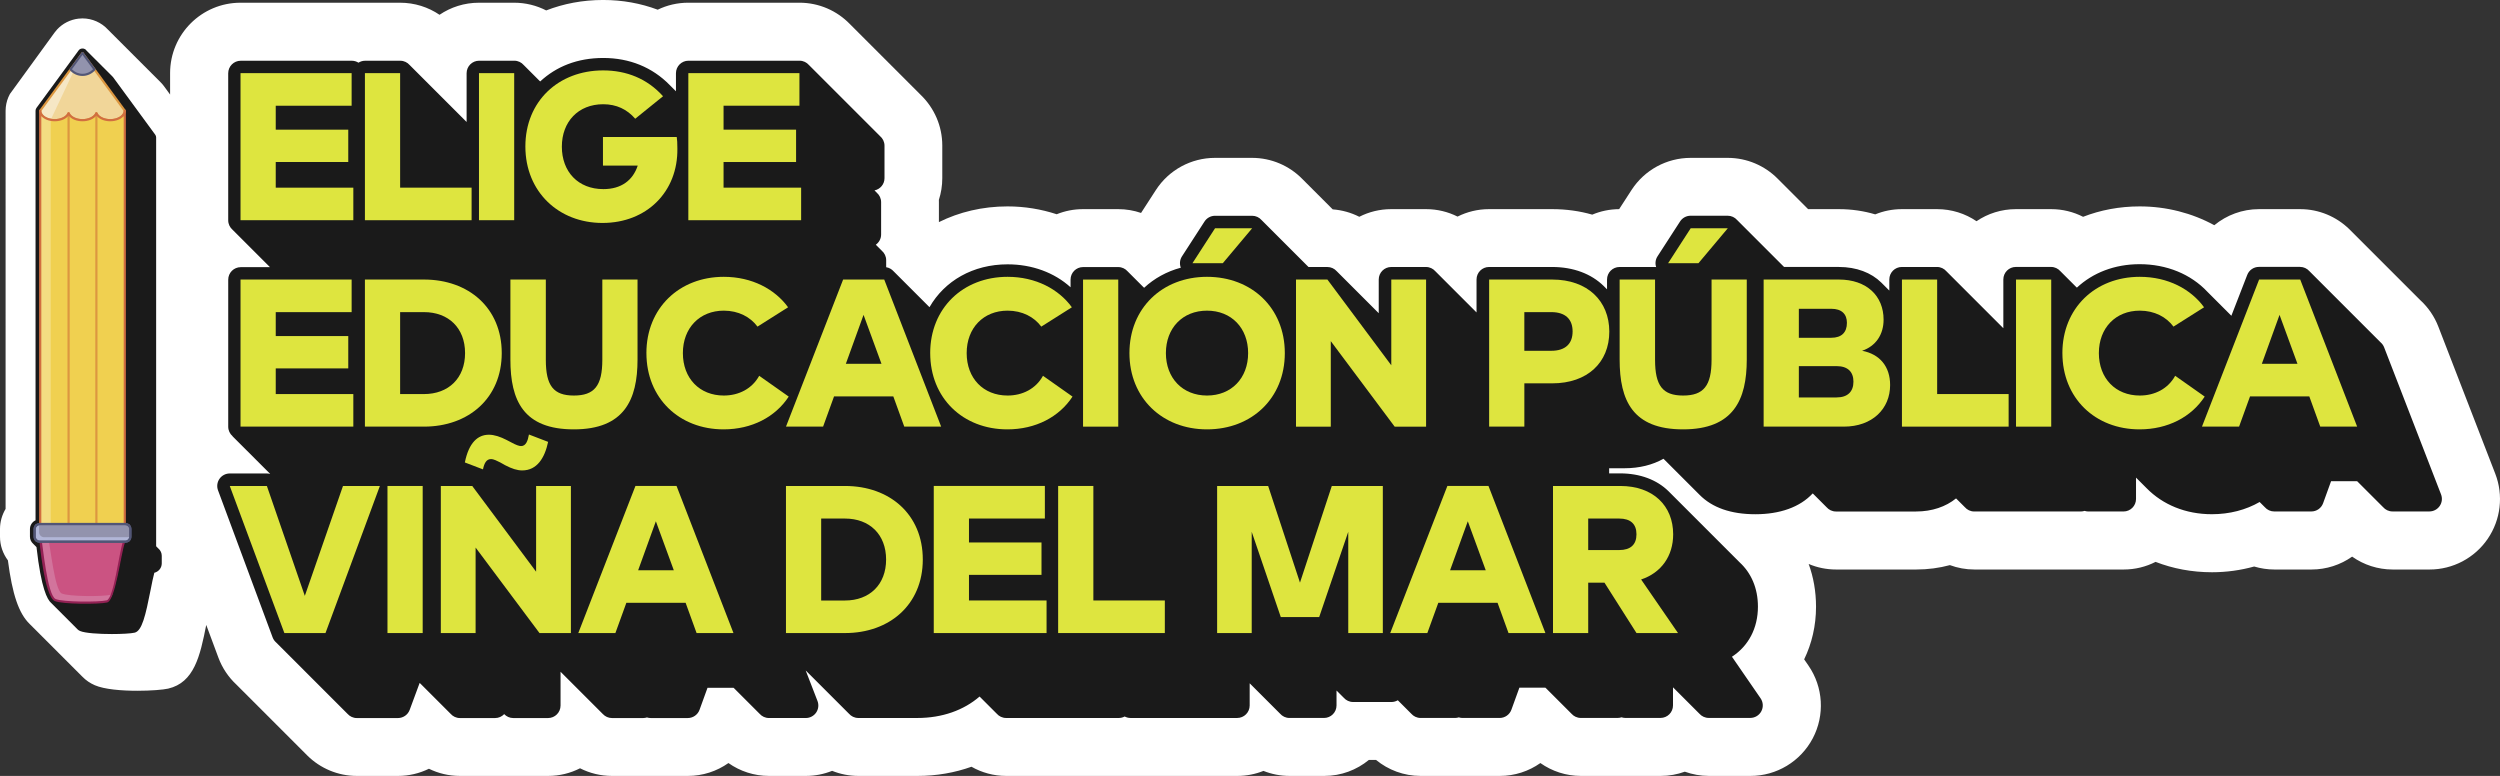
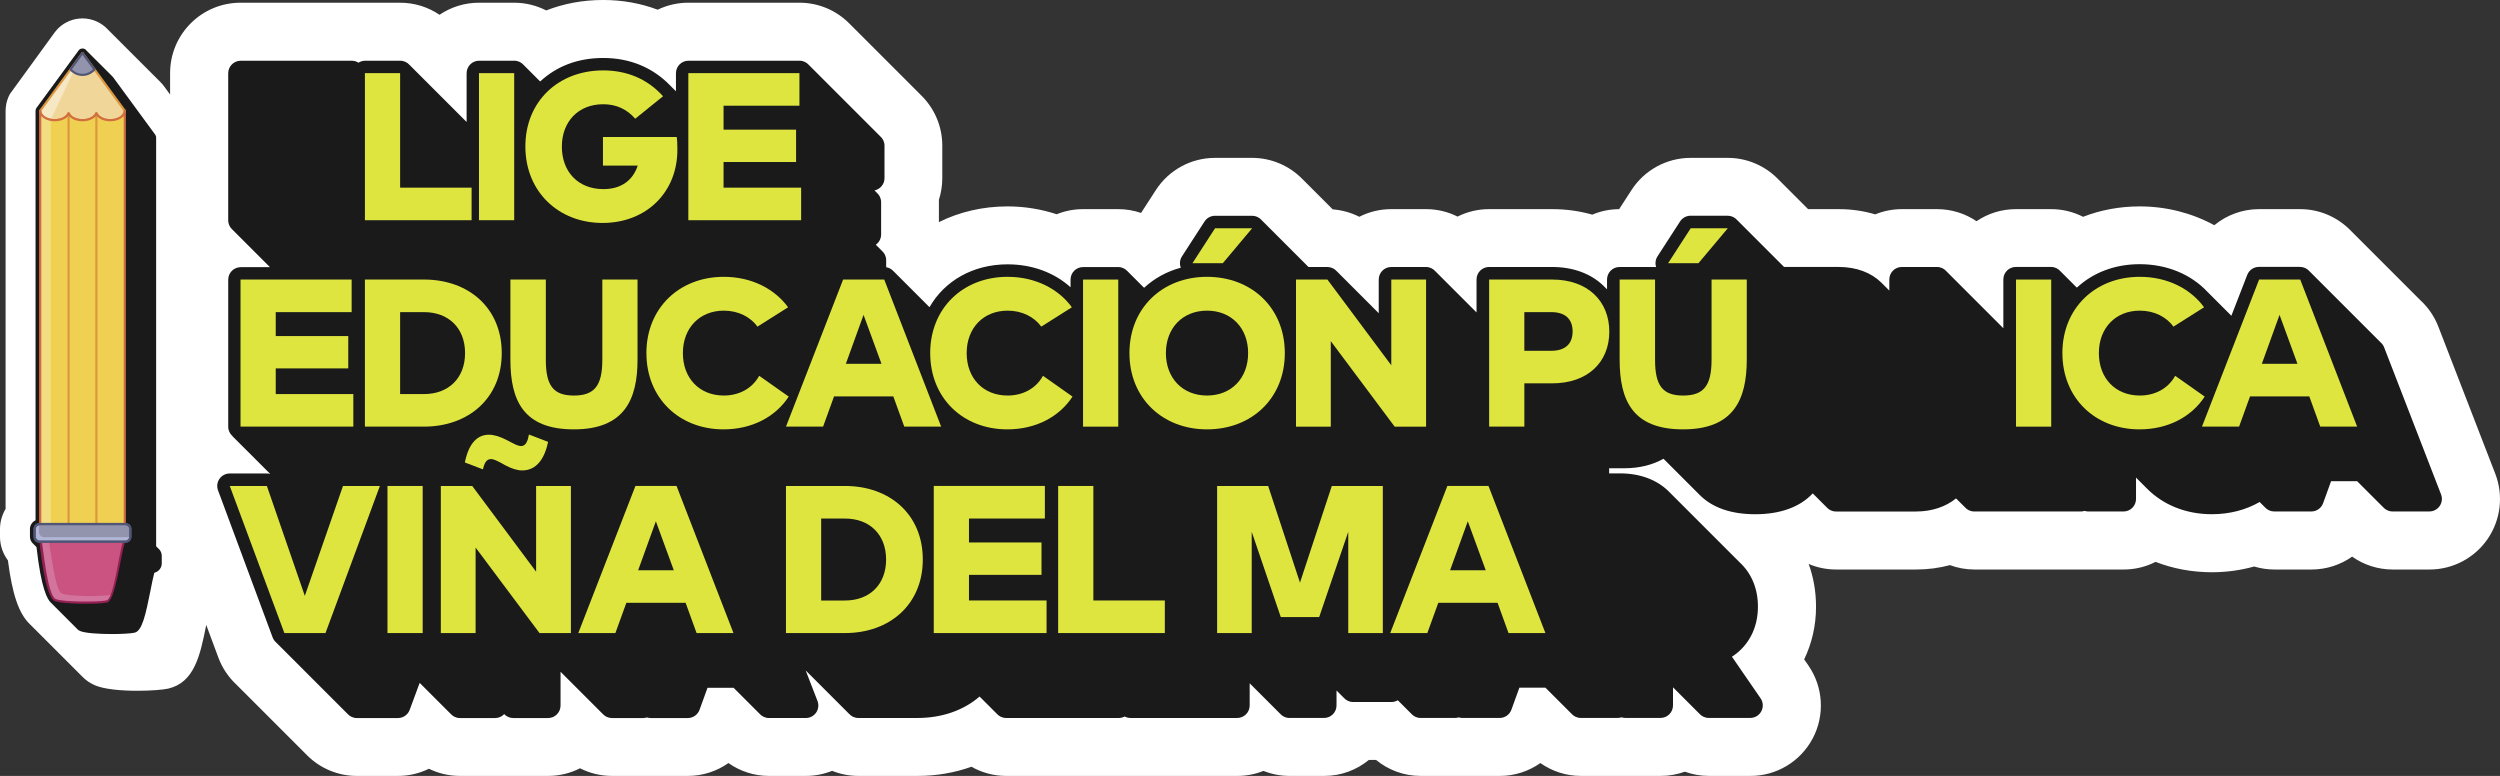
<svg xmlns="http://www.w3.org/2000/svg" id="Capa_2" viewBox="0 0 1634.55 507.32">
  <rect x="0" y="0" width="1634.55" height="507.32" fill="#333333" stroke="none" />
  <defs>
    <style>.cls-1{fill:#cb5382;}.cls-2{fill:#f6e7c5;}.cls-3{fill:#932154;}.cls-4{fill:#b1b6d7;}.cls-5{fill:#dee53f;}.cls-6{fill:#525676;}.cls-7{fill:#f1d699;}.cls-8{fill:#fff;}.cls-9{fill:#f3dd82;}.cls-10{fill:#d16e40;}.cls-11{fill:#f0d050;}.cls-12{fill:#dc9740;}.cls-13{fill:#9293ad;}.cls-14{fill:#d2749c;}.cls-15{fill:#1a1a1a;}</style>
  </defs>
  <g id="Capa_1-2">
    <path class="cls-8" d="M1582.64,196.44c5.01,4.65,9.02,10.45,11.59,17.1l37.22,96.17c5.48,14.16,3.62,30.11-4.96,42.64-8.58,12.52-22.79,20.01-37.97,20.01h-24.12c-9.73,0-18.94-3.06-26.53-8.42-7.59,5.35-16.8,8.42-26.53,8.42h-24.26c-4.55,0-9.01-.69-13.26-1.96-8.78,2.43-18.03,3.75-27.55,3.75-13.22,0-25.64-2.4-36.91-6.78-6.26,3.19-13.34,4.99-20.84,4.99h-97.6c-5.64,0-11.03-1.02-16.03-2.87-6.92,1.86-14.3,2.87-22.02,2.87h-52.38c-6.37,0-12.43-1.29-17.95-3.63,3.13,8.57,4.82,17.97,4.82,27.99,0,12.35-2.74,24.03-7.76,34.38l2.81,4.08c9.7,14.08,10.79,32.38,2.83,47.52-7.96,15.14-23.65,24.62-40.75,24.62h-27.15c-5.46,0-10.78-.97-15.77-2.78-4.93,1.8-10.25,2.78-15.8,2.78h-52.11c-9.73,0-18.94-3.06-26.53-8.42-7.59,5.36-16.8,8.42-26.53,8.42h-51.7c-11.08,0-21.25-3.92-29.19-10.44h-4.74c-7.94,6.52-18.11,10.44-29.19,10.44h-22.61c-6.04,0-11.81-1.18-17.1-3.29-5.29,2.12-11.05,3.29-17.1,3.29h-151.08c-8.27,0-16.02-2.19-22.72-6.01-10.85,3.88-22.72,6.01-35.32,6.01h-38.6c-6.08,0-11.87-1.19-17.19-3.33-5.38,2.16-11.18,3.33-17.14,3.33h-24.12c-9.73,0-18.94-3.06-26.53-8.42-7.59,5.36-16.8,8.42-26.53,8.42h-49.63c-7.35,0-14.49-1.76-20.87-5-6.27,3.2-13.37,5-20.9,5h-57.62c-7.28,0-14.16-1.69-20.27-4.7-6.18,3.03-13.07,4.7-20.26,4.7h-26.88c-12.37,0-23.88-4.96-32.31-13.28l-46.59-46.59c-5.07-4.76-9.1-10.7-11.63-17.51l-7.93-21.35c-4.02,20.33-7.86,37.67-24.89,41.64-3.15.73-11.22,1.41-20.13,1.41-10.24,0-21.59-.9-27.85-3.63-3.09-1.35-5.78-3.17-8.14-5.6l-34.39-34.39c-7.2-6.96-11.36-19.36-14.28-41.65-3.23-4.33-5.17-9.67-5.17-15.48v-4.94c0-4.83,1.35-9.34,3.66-13.22V72.39c0-.71.04-1.41.11-2.11.02-.2.05-.39.07-.58.06-.52.14-1.04.24-1.55.03-.18.07-.37.11-.55.13-.59.28-1.18.45-1.76.02-.07.04-.14.06-.22.42-1.34.97-2.64,1.64-3.89.06-.11.12-.22.18-.33l29.16-40.11c.52-.72,1.09-1.41,1.69-2.06,3.62-3.88,8.56-6.4,13.88-7.04.89-.11,1.78-.16,2.68-.16,6.36,0,12.41,2.71,16.67,7.34l34.36,34.36c.8.8,1.56,1.65,2.23,2.58l4.03,5.5v-14c0-25.42,20.61-46.03,46.03-46.03h104.35c9.55,0,18.42,2.91,25.78,7.89,7.36-4.98,16.23-7.89,25.78-7.89h23.02c7.54,0,14.66,1.83,20.94,5.04,11.36-4.41,23.89-6.83,37.23-6.83,12.53,0,24.56,2.18,35.68,6.35,6.05-2.93,12.84-4.57,20.01-4.57h72.64c12.91,0,24.58,5.32,32.93,13.89l46.59,46.59c8.56,8.36,13.89,20.02,13.89,32.94v21.29c0,4.95-.78,9.72-2.23,14.19.02.49.02.98.02,1.47v13.08c13.27-6.58,28.46-10.27,44.87-10.27,11.14,0,21.98,1.8,32.14,5.13,5.32-2.15,11.13-3.34,17.21-3.34h23.02c5.23,0,10.25.88,14.93,2.49l9.69-14.98c8.48-13.11,23.03-21.03,38.65-21.03h24.26c12.54,0,24.27,5.1,32.77,13.73l19.74,19.74c.07.07.15.13.22.2,6.1.47,12,2.13,17.36,4.85,6.27-3.2,13.37-5,20.89-5h22.74c7.41,0,14.41,1.76,20.61,4.87,6.2-3.11,13.2-4.87,20.61-4.87h41.21c9.29,0,18.09,1.26,26.25,3.6,5.41-2.28,11.35-3.56,17.59-3.6l8.08-12.49c8.48-13.11,23.03-21.03,38.65-21.03h24.26c12.54,0,24.27,5.1,32.77,13.73l19.74,19.74s.04.03.05.05h20.08c8.39,0,16.37,1.2,23.79,3.42,5.38-2.2,11.26-3.42,17.43-3.42h23.02c9.55,0,18.42,2.91,25.78,7.89,7.36-4.98,16.23-7.89,25.78-7.89h23.02c7.52,0,14.61,1.81,20.88,5.01,11.3-4.39,23.76-6.8,37.01-6.8,17.5,0,34.27,4.37,48.78,12.3,8.07-6.64,18.33-10.51,29.25-10.51h26.88c12.27,0,23.7,4.89,32.13,13.1l46.59,46.59Z" />
    <path class="cls-7" d="M26.29,72.38l27.64-37.72,27.64,37.72c0,3.42-4.23,6.2-9.46,6.2-4.32,0-7.97-1.9-9.09-4.5-1.13,2.6-4.77,4.5-9.09,4.5s-7.97-1.9-9.09-4.5c-1.13,2.6-4.77,4.5-9.09,4.5-5.22,0-9.46-2.78-9.46-6.2Z" />
    <path class="cls-2" d="M26.29,72.38l27.64-37.72-.47.64-20.3,43.03s-6.87-1.57-6.87-5.96Z" />
    <path class="cls-12" d="M53.93,33.95c.23,0,.44.11.58.29l27.64,37.72c.09.12.14.27.14.42,0,3.81-4.56,6.91-10.17,6.91-3.94,0-7.4-1.48-9.09-3.79-1.69,2.31-5.15,3.79-9.09,3.79-3.94,0-7.4-1.48-9.09-3.79-1.69,2.31-5.15,3.79-9.09,3.79-5.61,0-10.17-3.1-10.17-6.91,0-.15.05-.3.14-.42l27.64-37.72c.13-.18.35-.29.58-.29ZM80.85,72.61l-26.92-36.73-26.92,36.73c.19,2.92,4.03,5.25,8.73,5.25,3.93,0,7.4-1.67,8.43-4.07.11-.26.37-.43.66-.43s.54.17.66.43c1.04,2.4,4.5,4.07,8.43,4.07,3.93,0,7.4-1.67,8.43-4.07.11-.26.37-.43.66-.43s.54.17.66.43c1.04,2.4,4.5,4.07,8.43,4.07,4.7,0,8.54-2.34,8.73-5.25ZM26.29,72.39h0,0Z" />
    <path class="cls-1" d="M81.58,352.89c-2.75,7.87-6.22,39.04-11.72,40.33-5.49,1.28-29.04,1.15-33.77-.92-6.69-2.93-9.8-40.51-9.8-40.51l55.29,1.1Z" />
    <path class="cls-14" d="M26.29,351.79l5.24.11c1.39,5.46,4.28,34.13,8.83,36.13,4.72,2.07,26.82,2.11,32.31.82.3-.07.6-.17.88-.3-1.51,2.39-1.76,4.21-3.71,4.67-5.49,1.28-29.04,1.15-33.76-.92-6.69-2.93-9.8-40.51-9.8-40.51Z" />
    <path class="cls-3" d="M26.29,351.08h.01l55.29,1.1c.23,0,.44.12.57.31.13.19.16.43.09.65-.21.61-.43,1.25-.66,1.9-2.73,7.93-6.12,37.62-11.57,38.89-5.48,1.28-29.31,1.19-34.22-.96-6.96-3.05-10.09-40.3-10.22-41.04-.04-.21.02-.43.16-.59.14-.16.34-.25.54-.25ZM80.58,353.59l-53.41-1.06c.72,3.54,3.77,36.73,9.22,39.12,4.6,2.02,28.1,2.09,33.32.87,4.68-1.09,8.07-30.76,10.54-37.96.11-.33.22-.65.34-.97Z" />
    <path class="cls-11" d="M26.29,346.67V72.38c0,3.42,4.24,6.2,9.46,6.2,4.32,0,7.97-1.9,9.09-4.5,1.13,2.6,4.77,4.5,9.09,4.5s7.97-1.9,9.09-4.5c1.13,2.6,4.77,4.5,9.09,4.5,5.23,0,9.46-2.77,9.46-6.2v274.28H26.29Z" />
    <path class="cls-9" d="M26.29,346.67V72.38c0,2.83,2.9,5.22,6.87,5.96v268.32h-6.87Z" />
    <path class="cls-12" d="M63.03,73.36c.4,0,.72.32.72.72v270.94c0,.4-.32.72-.72.72s-.72-.32-.72-.72V74.08c0-.4.32-.72.72-.72Z" />
    <path class="cls-12" d="M44.84,73.36c.4,0,.72.32.72.72v271.86c0,.4-.32.72-.72.72s-.72-.32-.72-.72V74.08c0-.4.32-.72.72-.72Z" />
    <path class="cls-10" d="M26.29,71.67c.4,0,.72.32.72.72,0,3.02,3.92,5.48,8.74,5.48,3.93,0,7.4-1.67,8.43-4.07.11-.26.37-.43.66-.43s.54.17.66.43c1.04,2.4,4.5,4.07,8.43,4.07,3.93,0,7.4-1.67,8.43-4.07.11-.26.37-.43.66-.43s.54.17.66.43c1.04,2.4,4.5,4.07,8.43,4.07,4.82,0,8.74-2.46,8.74-5.48,0-.4.32-.72.72-.72s.72.32.72.72v274.28c0,.4-.32.72-.72.72H26.29c-.4,0-.72-.32-.72-.72V72.39c0-.4.32-.72.72-.72ZM72.12,79.3c-3.94,0-7.4-1.48-9.09-3.79-1.69,2.31-5.15,3.79-9.09,3.79-3.94,0-7.4-1.48-9.09-3.79-1.69,2.31-5.15,3.79-9.09,3.79-3.71,0-6.96-1.36-8.74-3.38v270.03s53.85,0,53.85,0V75.92c-1.78,2.02-5.03,3.38-8.74,3.38Z" />
    <path class="cls-13" d="M46.1,45.35l7.83-10.68,7.83,10.68c-1.99,2.22-4.76,3.6-7.83,3.6-3.07,0-5.84-1.38-7.83-3.6Z" />
    <path class="cls-6" d="M53.93,33.95c.23,0,.44.11.58.29l7.83,10.68c.2.27.18.65-.04.9-2.21,2.48-5.18,3.84-8.36,3.84-3.18,0-6.15-1.36-8.36-3.84-.23-.25-.24-.63-.04-.9l7.83-10.68c.14-.18.35-.29.58-.29ZM60.83,45.3l-6.9-9.41-6.9,9.41c1.89,1.9,4.32,2.94,6.9,2.94,2.58,0,5.01-1.04,6.9-2.94Z" />
    <path class="cls-13" d="M24.26,342.64h59.36c.9,0,1.62.73,1.62,1.62v8.28c0,.9-.73,1.62-1.62,1.62H24.26c-.9,0-1.62-.73-1.62-1.62v-8.28c0-.9.73-1.62,1.63-1.62Z" />
    <path class="cls-4" d="M22.63,350.88v-4.94c0-1.7,1.29-3.1,2.95-3.28,0,.11-.01.23-.01.35v4.95c0,1.81,1.47,3.29,3.29,3.29h56.02c.12,0,.24,0,.35-.01-.18,1.66-1.58,2.95-3.28,2.95H25.93c-1.82,0-3.3-1.48-3.3-3.3Z" />
    <path class="cls-6" d="M25.93,341.92h56.02c2.21,0,4.01,1.8,4.01,4.01v4.94c0,2.21-1.8,4.01-4.01,4.01H25.93c-2.21,0-4.01-1.8-4.01-4.01v-4.94c0-2.21,1.8-4.01,4.01-4.01ZM81.95,353.46c1.42,0,2.58-1.16,2.58-2.58v-4.94c0-1.42-1.16-2.58-2.58-2.58H25.93c-1.42,0-2.58,1.16-2.58,2.58v4.94c0,1.42,1.16,2.58,2.58,2.58h56.02Z" />
    <path class="cls-6" d="M25.93,341.92h56.02c2.21,0,4.01,1.8,4.01,4.01v4.94c0,2.21-1.8,4.01-4.01,4.01H25.93c-2.21,0-4.01-1.8-4.01-4.01v-4.94c0-2.21,1.8-4.01,4.01-4.01ZM81.95,353.46c1.42,0,2.58-1.16,2.58-2.58v-4.94c0-1.42-1.16-2.58-2.58-2.58H25.93c-1.42,0-2.58,1.16-2.58,2.58v4.94c0,1.42,1.16,2.58,2.58,2.58h56.02Z" />
    <path class="cls-15" d="M56.41,32.89v-.02c-.87-1.18-2.57-1.47-3.85-.88-.43.19-.8.49-1.09.88l-7.84,10.69s0,0,0,0l-19.81,27.03s-.01.03-.02.04c-.16.22-.28.46-.37.72-.02.06-.04.13-.06.19-.08.27-.13.54-.13.83v267.82c-2.16,1.01-3.66,3.19-3.66,5.73v4.94c0,1.9.85,3.58,2.18,4.74.18.21.38.4.59.59.18.21.37.4.58.58.18.21.38.4.59.59.12.13.23.27.35.39,3.07,27.22,7.08,34.26,9.5,36.39l16.9,16.9c.88.99,1.61,1.31,2.08,1.52,3.24,1.42,12.43,1.99,20.8,1.99,6.48,0,12.48-.34,14.88-.9,4.82-1.12,7.16-11.32,10.45-27.99.86-4.38,1.69-8.54,2.42-11.17,2.78-.67,4.86-3.16,4.86-6.15v-4.94c0-1.9-.85-3.58-2.18-4.74-.18-.21-.38-.4-.59-.59-.18-.21-.37-.4-.58-.58-.11-.12-.21-.25-.32-.37V89.87c0-.29-.06-.57-.13-.84-.02-.06-.04-.13-.06-.19-.09-.26-.22-.51-.38-.73,0-.01-.01-.03-.02-.04l-19.81-27.03h0s-7.84-10.69-7.84-10.69c-.16-.22-.57-.57-.57-.57l-16.89-16.88Z" />
    <path class="cls-7" d="M26.29,72.38l27.64-37.72,27.64,37.72c0,3.42-4.23,6.2-9.46,6.2-4.32,0-7.97-1.9-9.09-4.5-1.13,2.6-4.77,4.5-9.09,4.5s-7.97-1.9-9.09-4.5c-1.13,2.6-4.77,4.5-9.09,4.5-5.22,0-9.46-2.78-9.46-6.2Z" />
    <path class="cls-2" d="M26.29,72.38l27.64-37.72-.47.64-20.3,43.03s-6.87-1.57-6.87-5.96Z" />
    <path class="cls-12" d="M53.93,33.95c.23,0,.44.11.58.29l27.64,37.72c.09.12.14.27.14.42,0,3.81-4.56,6.91-10.17,6.91-3.94,0-7.4-1.48-9.09-3.79-1.69,2.31-5.15,3.79-9.09,3.79-3.94,0-7.4-1.48-9.09-3.79-1.69,2.31-5.15,3.79-9.09,3.79-5.61,0-10.17-3.1-10.17-6.91,0-.15.05-.3.14-.42l27.64-37.72c.13-.18.35-.29.58-.29ZM80.85,72.61l-26.92-36.73-26.92,36.73c.19,2.92,4.03,5.25,8.73,5.25,3.93,0,7.4-1.67,8.43-4.07.11-.26.37-.43.66-.43s.54.17.66.43c1.04,2.4,4.5,4.07,8.43,4.07,3.93,0,7.4-1.67,8.43-4.07.11-.26.37-.43.66-.43s.54.17.66.43c1.04,2.4,4.5,4.07,8.43,4.07,4.7,0,8.54-2.34,8.73-5.25ZM26.29,72.39h0,0Z" />
    <path class="cls-1" d="M81.58,352.89c-2.75,7.87-6.22,39.04-11.72,40.33-5.49,1.28-29.04,1.15-33.77-.92-6.69-2.93-9.8-40.51-9.8-40.51l55.29,1.1Z" />
    <path class="cls-14" d="M26.29,351.79l5.24.11c1.39,5.46,4.28,34.13,8.83,36.13,4.72,2.07,26.82,2.11,32.31.82.3-.07.6-.17.88-.3-1.51,2.39-1.76,4.21-3.71,4.67-5.49,1.28-29.04,1.15-33.76-.92-6.69-2.93-9.8-40.51-9.8-40.51Z" />
    <path class="cls-3" d="M26.29,351.08h.01l55.29,1.1c.23,0,.44.12.57.31.13.19.16.43.09.65-.21.61-.43,1.25-.66,1.9-2.73,7.93-6.12,37.62-11.57,38.89-5.48,1.28-29.31,1.19-34.22-.96-6.96-3.05-10.09-40.3-10.22-41.04-.04-.21.02-.43.16-.59.14-.16.34-.25.54-.25ZM80.58,353.59l-53.41-1.06c.72,3.54,3.77,36.73,9.22,39.12,4.6,2.02,28.1,2.09,33.32.87,4.68-1.09,8.07-30.76,10.54-37.96.11-.33.22-.65.34-.97Z" />
    <path class="cls-11" d="M26.29,346.67V72.38c0,3.42,4.24,6.2,9.46,6.2,4.32,0,7.97-1.9,9.09-4.5,1.13,2.6,4.77,4.5,9.09,4.5s7.97-1.9,9.09-4.5c1.13,2.6,4.77,4.5,9.09,4.5,5.23,0,9.46-2.77,9.46-6.2v274.28H26.29Z" />
    <path class="cls-9" d="M26.29,346.67V72.38c0,2.83,2.9,5.22,6.87,5.96v268.32h-6.87Z" />
    <path class="cls-12" d="M63.03,73.36c.4,0,.72.32.72.72v270.94c0,.4-.32.72-.72.72s-.72-.32-.72-.72V74.08c0-.4.32-.72.72-.72Z" />
    <path class="cls-12" d="M44.84,73.36c.4,0,.72.32.72.72v271.86c0,.4-.32.72-.72.72s-.72-.32-.72-.72V74.08c0-.4.32-.72.72-.72Z" />
    <path class="cls-10" d="M26.29,71.67c.4,0,.72.32.72.72,0,3.02,3.92,5.48,8.74,5.48,3.93,0,7.4-1.67,8.43-4.07.11-.26.37-.43.66-.43s.54.17.66.43c1.04,2.4,4.5,4.07,8.43,4.07,3.93,0,7.4-1.67,8.43-4.07.11-.26.37-.43.66-.43s.54.17.66.43c1.04,2.4,4.5,4.07,8.43,4.07,4.82,0,8.74-2.46,8.74-5.48,0-.4.32-.72.72-.72s.72.32.72.72v274.28c0,.4-.32.72-.72.72H26.29c-.4,0-.72-.32-.72-.72V72.39c0-.4.32-.72.72-.72ZM72.12,79.3c-3.94,0-7.4-1.48-9.09-3.79-1.69,2.31-5.15,3.79-9.09,3.79-3.94,0-7.4-1.48-9.09-3.79-1.69,2.31-5.15,3.79-9.09,3.79-3.71,0-6.96-1.36-8.74-3.38v270.03s53.85,0,53.85,0V75.92c-1.78,2.02-5.03,3.38-8.74,3.38Z" />
    <path class="cls-13" d="M46.1,45.35l7.83-10.68,7.83,10.68c-1.99,2.22-4.76,3.6-7.83,3.6-3.07,0-5.84-1.38-7.83-3.6Z" />
    <path class="cls-6" d="M53.93,33.95c.23,0,.44.11.58.29l7.83,10.68c.2.27.18.65-.04.9-2.21,2.48-5.18,3.84-8.36,3.84-3.18,0-6.15-1.36-8.36-3.84-.23-.25-.24-.63-.04-.9l7.83-10.68c.14-.18.35-.29.58-.29ZM60.83,45.3l-6.9-9.41-6.9,9.41c1.89,1.9,4.32,2.94,6.9,2.94,2.58,0,5.01-1.04,6.9-2.94Z" />
    <path class="cls-13" d="M24.26,342.64h59.36c.9,0,1.62.73,1.62,1.62v8.28c0,.9-.73,1.62-1.62,1.62H24.26c-.9,0-1.62-.73-1.62-1.62v-8.28c0-.9.73-1.62,1.63-1.62Z" />
    <path class="cls-4" d="M22.63,350.88v-4.94c0-1.7,1.29-3.1,2.95-3.28,0,.11-.01.23-.01.35v4.95c0,1.81,1.47,3.29,3.29,3.29h56.02c.12,0,.24,0,.35-.01-.18,1.66-1.58,2.95-3.28,2.95H25.93c-1.82,0-3.3-1.48-3.3-3.3Z" />
    <path class="cls-6" d="M25.93,341.92h56.02c2.21,0,4.01,1.8,4.01,4.01v4.94c0,2.21-1.8,4.01-4.01,4.01H25.93c-2.21,0-4.01-1.8-4.01-4.01v-4.94c0-2.21,1.8-4.01,4.01-4.01ZM81.95,353.46c1.42,0,2.58-1.16,2.58-2.58v-4.94c0-1.42-1.16-2.58-2.58-2.58H25.93c-1.42,0-2.58,1.16-2.58,2.58v4.94c0,1.42,1.16,2.58,2.58,2.58h56.02Z" />
    <path class="cls-6" d="M25.93,341.92h56.02c2.21,0,4.01,1.8,4.01,4.01v4.94c0,2.21-1.8,4.01-4.01,4.01H25.93c-2.21,0-4.01-1.8-4.01-4.01v-4.94c0-2.21,1.8-4.01,4.01-4.01ZM81.95,353.46c1.42,0,2.58-1.16,2.58-2.58v-4.94c0-1.42-1.16-2.58-2.58-2.58H25.93c-1.42,0-2.58,1.16-2.58,2.58v4.94c0,1.42,1.16,2.58,2.58,2.58h56.02Z" />
    <path class="cls-15" d="M152.15,285.37l24.23,24.2c.08.1.16.2.24.3-.69-.19-1.4-.31-2.14-.31h-24.26c-2.68,0-5.19,1.31-6.72,3.51-1.53,2.2-1.89,5.01-.95,7.52l35.7,96.17c.49,1.32,1.31,2.44,2.32,3.32l46.59,46.59c1.52,1.74,3.73,2.81,6.14,2.81h26.88c3.42,0,6.49-2.13,7.68-5.34l6.51-17.61c.14.14.31.26.46.39.25.28.51.54.79.79.25.28.51.54.79.79.25.28.51.54.79.79.25.28.51.54.79.79.25.28.51.54.79.79.25.28.51.54.79.79.25.28.51.54.79.79.25.28.51.54.79.79.25.28.51.54.79.79.25.28.51.54.79.79.25.28.51.54.79.79.25.28.51.54.79.79.25.28.51.54.79.79.25.28.51.54.79.79.25.28.51.54.79.79.25.28.51.54.79.79.25.28.51.54.79.79.25.28.51.54.79.79.25.28.51.54.79.79.25.28.51.54.79.79.25.28.51.54.79.79.25.28.51.54.79.79.25.28.51.54.79.79.25.28.51.54.79.79.25.28.51.54.79.79,1.5,1.72,3.68,2.83,6.14,2.83h23.02c2.34,0,4.44-.99,5.93-2.57,1.49,1.57,3.59,2.57,5.93,2.57h22.74c4.52,0,8.18-3.66,8.18-8.18v-22.09s.02,0,.02.02c.26.27.5.56.79.79.26.27.5.56.79.79.26.27.5.56.79.79.26.27.5.56.79.79.26.27.5.56.79.79.26.27.5.56.79.79.26.27.5.56.79.79.26.27.5.56.79.79.26.27.5.56.79.79.26.27.5.56.79.79.26.27.5.56.79.79.26.27.5.56.79.79.26.27.5.56.79.79.26.27.5.56.79.79.26.27.5.56.79.79.26.27.5.56.79.79.26.27.5.56.79.79.26.27.5.56.79.79.26.27.5.56.79.79.26.27.5.56.79.79.26.27.5.56.79.79.26.27.5.56.79.79.26.27.5.56.79.79.26.27.5.56.79.79.26.27.5.56.79.79.26.27.5.56.79.79.26.27.5.56.79.79.26.27.5.56.79.79.26.27.5.56.79.79.26.27.5.56.79.79.26.27.5.56.79.79.26.27.5.56.79.79.26.27.5.56.79.79.26.27.5.56.79.79.26.27.5.56.79.79,1.54,1.63,3.65,2.62,5.92,2.62h20.54c.83,0,1.62-.16,2.38-.39.79.25,1.61.39,2.45.39h24.26c3.44,0,6.52-2.16,7.69-5.4l5.21-14.39h17.01c.14.14.29.27.43.39.25.28.51.55.79.79.25.28.51.55.79.79.25.28.51.55.79.79.25.28.51.55.79.79.25.28.51.55.79.79.25.28.51.55.79.79.25.28.51.55.79.79.25.28.51.55.79.79.25.28.51.55.79.79.25.28.51.55.79.79.25.28.51.55.79.79.25.28.51.55.79.79.25.28.51.55.79.79.25.28.51.55.79.79.25.28.51.55.79.79.25.28.51.55.79.79.25.28.51.55.79.79.25.28.51.55.79.79.25.28.51.55.79.79.25.28.51.55.79.79.25.28.51.55.79.79,1.52,1.74,3.73,2.81,6.14,2.81h24.12c2.7,0,5.22-1.33,6.75-3.56,1.53-2.23,1.86-5.06.88-7.58l-7.71-19.92c.2.21.41.4.63.59.25.28.51.54.79.79.25.28.51.54.79.79.25.28.51.54.79.79.25.28.51.54.79.79.25.28.51.54.79.79.25.28.51.54.79.79.25.28.51.54.79.79.25.28.51.54.79.79.25.28.51.54.79.79.25.28.51.54.79.79.25.28.51.54.79.79.25.28.51.54.79.79.25.28.51.54.79.79.25.28.51.54.79.79.25.28.51.54.79.79.25.28.51.54.79.79.25.28.51.54.79.79.25.28.51.54.79.79.25.28.51.54.79.79.25.28.51.54.79.79.25.28.51.54.79.79.25.28.51.54.79.79.25.28.51.54.79.79.25.28.51.54.79.79.25.28.51.54.79.79.25.28.51.54.79.79.25.28.51.54.79.79.25.28.51.54.79.79.25.28.51.54.79.79.25.28.51.54.79.79.25.28.51.54.79.79.25.28.51.54.79.79.25.28.51.54.79.79.25.28.51.54.79.79.25.28.51.54.79.79,1.5,1.72,3.68,2.83,6.14,2.83h38.6c16.37,0,30.4-5.13,40.68-14.01.05.05.1.08.16.13.25.28.51.54.79.79.25.28.51.54.79.79.25.28.51.54.79.79.25.28.51.54.79.79.25.28.51.54.79.79.25.28.51.54.79.79.25.28.51.54.79.79.25.28.51.54.79.79.25.28.51.54.79.79.25.28.51.54.79.79.25.28.51.54.79.79.25.28.51.54.79.79.25.28.51.54.79.79.25.28.51.54.79.79,1.5,1.72,3.68,2.83,6.14,2.83h73.75c1.38,0,2.65-.37,3.79-.97,1.14.6,2.42.97,3.79.97h69.75c4.52,0,8.18-3.66,8.18-8.18v-14.49s.08.07.12.1c.25.28.51.54.79.79.25.28.51.54.79.79.25.28.51.54.79.79.25.28.51.54.79.79.25.28.51.54.79.79.25.28.51.54.79.79.25.28.51.54.79.79.25.28.51.54.79.79.25.28.51.54.79.79.25.28.51.54.79.79.25.28.51.54.79.79.25.28.51.54.79.79.25.28.51.54.79.79.25.28.51.54.79.79.25.28.51.54.79.79.25.28.51.54.79.79.25.28.51.54.79.79.25.28.51.54.79.79.25.28.51.54.79.79.25.28.51.54.79.79.25.28.51.54.79.79.25.28.51.54.79.79.25.28.51.54.79.79.25.28.51.54.79.79.25.28.51.54.79.79,1.5,1.72,3.68,2.83,6.14,2.83h22.61c4.52,0,8.18-3.66,8.18-8.18v-9.76c.23.26.48.51.75.74.25.28.51.55.79.79.25.28.51.55.79.79.25.28.51.55.79.79.25.28.51.55.79.79.25.28.51.54.79.79,1.52,1.74,3.73,2.82,6.15,2.82h25.09c1.49,0,2.89-.42,4.12-1.14.02.02.05.04.08.06.25.28.51.54.79.79.25.28.51.54.79.79.25.28.51.54.79.79.25.28.51.54.79.79.25.28.51.54.79.79.25.28.51.54.79.79.25.28.51.54.79.79.25.28.51.54.79.79.25.28.51.54.79.79.25.28.51.54.79.79.25.28.51.54.79.79,1.5,1.72,3.68,2.83,6.14,2.83h22.6c.83,0,1.62-.16,2.38-.39.79.25,1.61.39,2.46.39h24.26c3.44,0,6.52-2.16,7.69-5.4l5.21-14.39h17.01c.14.14.29.27.43.39.25.28.51.55.79.79.25.28.51.55.79.79.25.28.51.55.79.79.25.28.51.55.79.79.25.28.51.55.79.79.25.28.51.55.79.79.25.28.51.55.79.79.25.28.51.55.79.79.25.28.51.55.79.79.25.28.51.55.79.79.25.28.51.55.79.79.25.28.51.55.79.79.25.28.51.55.79.79.25.28.51.55.79.79.25.28.51.55.79.79.25.28.51.55.79.79.25.28.51.55.79.79.25.28.51.55.79.79.25.28.51.55.79.79.25.28.51.55.79.79.25.28.51.55.79.79,1.52,1.74,3.73,2.81,6.14,2.81h24.12c.87,0,1.72-.15,2.52-.41.78.24,1.59.41,2.45.41h23.02c4.52,0,8.18-3.66,8.18-8.18v-11.84c.2.21.4.42.62.61.25.28.51.55.79.79.25.28.51.55.79.79.25.28.51.54.79.79.25.28.51.55.79.79.25.28.51.55.79.79.25.28.51.54.79.79.25.28.51.55.79.79.25.28.51.54.79.79.25.28.51.54.79.79.25.28.51.54.79.79.25.28.51.54.79.79.25.28.51.55.79.79.25.28.51.54.79.79.25.28.51.55.79.79.25.28.51.55.79.79.25.28.51.54.79.79.25.28.51.55.79.79.25.28.51.55.79.79.25.28.51.54.79.79.25.28.51.55.79.79.25.28.51.54.79.79,1.54,1.78,3.79,2.83,6.18,2.83h27.15c3.04,0,5.83-1.69,7.24-4.38,1.41-2.69,1.22-5.94-.5-8.45l-18.72-27.18c10.8-7,16.99-18.66,16.99-32.75,0-11.97-4.35-21.95-11.93-28.93-.27-.26-.52-.54-.79-.79-.27-.26-.51-.54-.79-.79-.27-.26-.52-.54-.79-.79-.27-.26-.51-.54-.79-.79-.27-.26-.51-.54-.79-.79-.27-.26-.52-.54-.79-.79-.27-.26-.51-.54-.79-.79-.27-.26-.51-.54-.79-.79-.27-.26-.52-.54-.79-.79-.27-.26-.51-.54-.79-.79-.27-.26-.51-.54-.79-.79-.27-.26-.52-.54-.79-.79-.27-.26-.52-.54-.79-.79-.27-.26-.51-.54-.79-.79-.27-.26-.51-.54-.79-.79-.27-.26-.52-.54-.79-.79-.27-.26-.51-.54-.79-.79-.27-.26-.51-.54-.79-.79-.27-.26-.52-.54-.79-.79-.27-.26-.51-.54-.79-.79-.27-.26-.51-.54-.79-.79-.27-.26-.52-.54-.79-.79-.27-.26-.51-.54-.79-.79-.27-.26-.52-.54-.79-.79-.27-.26-.51-.54-.79-.79-.27-.26-.52-.54-.79-.79-.27-.26-.52-.54-.79-.79-.27-.26-.51-.54-.79-.79-.27-.26-.52-.54-.79-.79-.27-.26-.51-.54-.79-.79-.27-.26-.51-.54-.79-.79-.27-.26-.52-.54-.79-.79-.27-.26-.51-.54-.79-.79-.27-.26-.51-.54-.79-.79-.27-.26-.52-.54-.79-.79-.27-.26-.51-.54-.79-.79-.27-.26-.51-.54-.79-.79-.27-.26-.52-.54-.79-.79-.27-.26-.52-.54-.79-.79-.27-.26-.51-.54-.79-.79-.27-.26-.51-.54-.79-.79-.27-.26-.52-.54-.79-.79-.27-.26-.51-.54-.79-.79-.27-.26-.51-.54-.79-.79-.27-.26-.52-.54-.79-.79-.27-.26-.51-.54-.79-.79-.27-.26-.51-.54-.79-.79-.27-.26-.52-.54-.79-.79-.27-.26-.51-.54-.79-.79-.27-.26-.52-.54-.79-.79-.27-.26-.51-.54-.79-.79-.27-.26-.52-.54-.79-.79-.27-.26-.52-.54-.79-.79-.27-.26-.51-.54-.79-.79-.27-.26-.52-.54-.79-.79-.27-.26-.51-.54-.79-.79-.27-.26-.51-.54-.79-.79-.27-.26-.52-.54-.79-.79-.27-.26-.51-.54-.79-.79-7.52-7.37-18.45-11.64-31.64-11.64h-7.15v-3.35h10.01c9.82,0,18.46-2.22,25.52-6.21.21.21.43.43.65.64.26.27.52.53.79.79.26.27.52.53.79.79.26.26.52.53.79.79.26.27.52.53.79.79.26.26.52.53.79.79.26.26.52.53.79.79.26.27.52.53.79.79.26.26.52.53.79.79.26.26.52.53.79.79.26.27.52.53.79.79.26.26.52.53.79.79.26.27.52.53.79.79.26.27.52.53.79.79.26.27.52.53.79.79.26.27.52.53.79.79.26.26.52.53.79.79.26.27.52.53.79.79.26.26.52.53.79.79.26.26.52.53.79.79.26.27.52.53.79.79.26.26.52.53.79.79.26.26.52.53.79.79.26.27.52.53.79.79.26.26.52.53.79.79.26.27.52.53.79.79.26.27.52.53.79.79.26.27.52.53.79.79.26.27.52.53.79.79.26.26.52.53.79.79,8.34,8.46,20.6,12.75,36.54,12.75s29.1-4.58,37.47-13.6c.11.11.25.2.37.3.25.28.51.54.79.79.25.28.51.54.79.79.25.28.51.54.79.79.25.28.51.54.79.79.25.28.51.54.79.79.25.28.51.54.79.79.25.28.51.54.79.79.25.28.51.54.79.79.25.28.51.54.79.79.25.28.51.54.79.79.25.28.51.54.79.79,1.5,1.72,3.68,2.83,6.14,2.83h52.38c10.48,0,19.48-3.14,26.15-8.55.07.07.16.12.23.19.25.28.51.54.79.79.25.28.51.54.79.79.25.28.51.54.79.79.25.28.51.54.79.79.25.28.51.54.79.79.25.28.51.54.79.79.25.28.51.54.79.79,1.5,1.72,3.68,2.83,6.14,2.83h69.75c.85,0,1.65-.17,2.42-.4.77.24,1.57.4,2.42.4h23.02c4.52,0,8.18-3.66,8.18-8.18v-13.97c.24.25.49.49.73.73.26.27.52.53.79.79.26.27.52.53.79.79.26.26.52.53.79.79.26.27.52.53.79.79.26.27.52.53.79.79.26.26.52.53.79.79.26.27.52.53.79.79.26.27.52.53.79.79,10.44,10.59,25.27,16.89,42.52,16.89,11.58,0,22.25-2.8,31.25-7.98.08.07.15.15.23.22.25.28.51.55.79.79.25.28.51.55.79.79.25.28.51.55.79.79.25.28.51.55.79.79,1.54,1.77,3.79,2.81,6.17,2.81h24.26c3.44,0,6.52-2.16,7.69-5.4l5.21-14.39h17.01c.14.14.28.26.43.39.25.28.51.55.79.79.25.28.51.55.79.79.25.28.51.54.79.79.25.28.51.55.79.79.25.28.51.55.79.79.25.28.51.55.79.79.25.28.51.55.79.79.25.28.51.55.79.79.25.28.51.55.79.79.25.28.51.55.79.79.25.28.51.55.79.79.25.28.51.55.79.79.25.28.51.54.79.79.25.28.51.55.79.79.25.28.51.55.79.79.25.28.51.54.79.79.25.28.51.55.79.79.25.28.51.55.79.79.25.28.51.55.79.79.25.28.51.55.79.79.25.28.51.55.79.79,1.52,1.74,3.73,2.81,6.14,2.81h24.12c2.7,0,5.22-1.33,6.75-3.56,1.53-2.23,1.86-5.06.88-7.58l-37.22-96.17c-.49-1.27-1.29-2.36-2.28-3.22-.25-.28-.51-.55-.79-.79-.25-.28-.51-.55-.79-.79-.25-.28-.51-.55-.79-.79-.25-.28-.51-.55-.79-.79-.25-.28-.51-.55-.79-.79-.25-.28-.51-.55-.79-.79-.25-.28-.51-.55-.79-.79-.25-.28-.51-.55-.79-.79-.25-.28-.51-.55-.79-.79-.25-.28-.51-.55-.79-.79-.25-.28-.51-.55-.79-.79-.25-.28-.51-.55-.79-.79-.25-.28-.51-.55-.79-.79-.25-.28-.51-.55-.79-.79-.25-.28-.51-.55-.79-.79-.25-.28-.51-.55-.79-.79-.25-.28-.51-.55-.79-.79-.25-.28-.51-.55-.79-.79-.25-.28-.51-.55-.79-.79-.25-.28-.51-.55-.79-.79-.25-.28-.51-.55-.79-.79-.25-.28-.51-.55-.79-.79-.25-.28-.51-.55-.79-.79-.25-.28-.51-.55-.79-.79-.25-.28-.51-.55-.79-.79-.25-.28-.51-.55-.79-.79-.25-.28-.51-.55-.79-.79-.25-.28-.51-.55-.79-.79-.25-.28-.51-.55-.79-.79-.25-.28-.51-.55-.79-.79-.25-.28-.51-.55-.79-.79-.25-.28-.51-.55-.79-.79-.25-.28-.51-.55-.79-.79-.25-.28-.51-.55-.79-.79-.25-.28-.51-.55-.79-.79-.25-.28-.51-.55-.79-.79-.25-.28-.51-.55-.79-.79-.25-.28-.51-.55-.79-.79-.25-.28-.51-.55-.79-.79-.25-.28-.51-.55-.79-.79-.25-.28-.51-.55-.79-.79-.25-.28-.51-.55-.79-.79-.25-.28-.51-.55-.79-.79-.25-.28-.51-.55-.79-.79-.25-.28-.51-.55-.79-.79-.25-.28-.51-.55-.79-.79-.25-.28-.51-.55-.79-.79-.25-.28-.51-.55-.79-.79-.25-.28-.51-.55-.79-.79-.25-.28-.51-.55-.79-.79-.25-.28-.51-.55-.79-.79-.25-.28-.51-.55-.79-.79-.25-.28-.51-.55-.79-.79-.25-.28-.51-.55-.79-.79-.25-.28-.51-.55-.79-.79-.25-.28-.51-.55-.79-.79-.25-.28-.51-.55-.79-.79-.25-.28-.51-.55-.79-.79-.25-.28-.51-.55-.79-.79-1.53-1.74-3.74-2.8-6.14-2.8h-26.88c-3.38,0-6.41,2.07-7.63,5.22l-10.38,26.73c-.22-.23-.45-.44-.67-.67-.26-.27-.53-.52-.79-.79-.26-.27-.53-.52-.79-.79-.25-.27-.53-.52-.79-.79-.26-.27-.53-.52-.79-.79-.26-.27-.53-.52-.79-.79-.25-.27-.53-.52-.79-.79-.26-.27-.53-.52-.79-.79-.26-.27-.53-.52-.79-.79-.25-.27-.53-.52-.79-.79-.25-.27-.53-.52-.79-.79-.26-.27-.53-.52-.79-.79-.25-.27-.53-.52-.79-.79-.25-.27-.53-.52-.79-.79-.26-.27-.53-.52-.79-.79-.26-.27-.53-.52-.79-.79-.25-.27-.53-.52-.79-.79-.26-.27-.53-.52-.79-.79-.26-.27-.53-.52-.79-.79-.25-.27-.53-.52-.79-.79-10.85-11.55-26.64-18.06-44.34-18.06-16.41,0-30.64,5.68-40.99,15.32-.15-.16-.33-.29-.5-.43-.25-.28-.51-.54-.79-.79-.25-.28-.51-.54-.79-.79-.25-.28-.51-.54-.79-.79-.25-.28-.51-.54-.79-.79-.25-.28-.51-.54-.79-.79-.25-.28-.51-.54-.79-.79-.25-.28-.51-.54-.79-.79-.25-.28-.51-.54-.79-.79-.25-.28-.51-.54-.79-.79-.25-.28-.51-.54-.79-.79-.25-.28-.51-.54-.79-.79-.25-.28-.51-.54-.79-.79-.25-.28-.51-.54-.79-.79-1.5-1.72-3.68-2.83-6.14-2.83h-23.02c-4.52,0-8.18,3.66-8.18,8.18v31.86s-.08-.06-.12-.1c-.25-.28-.51-.54-.79-.79-.25-.28-.51-.54-.79-.79-.25-.28-.51-.54-.79-.79-.25-.28-.51-.54-.79-.79-.25-.28-.51-.54-.79-.79-.25-.28-.51-.54-.79-.79-.25-.28-.51-.54-.79-.79-.25-.28-.51-.54-.79-.79-.25-.28-.51-.54-.79-.79-.25-.28-.51-.54-.79-.79-.25-.28-.51-.54-.79-.79-.25-.28-.51-.54-.79-.79-.25-.28-.51-.54-.79-.79-.25-.28-.51-.54-.79-.79-.25-.28-.51-.54-.79-.79-.25-.28-.51-.54-.79-.79-.25-.28-.51-.54-.79-.79-.25-.28-.51-.54-.79-.79-.25-.28-.51-.54-.79-.79-.25-.28-.51-.54-.79-.79-.25-.28-.51-.54-.79-.79-.25-.28-.51-.54-.79-.79-.25-.28-.51-.54-.79-.79-.25-.28-.51-.54-.79-.79-.25-.28-.51-.54-.79-.79-.25-.28-.51-.54-.79-.79-.25-.28-.51-.54-.79-.79-.25-.28-.51-.54-.79-.79-.25-.28-.51-.54-.79-.79-.25-.28-.51-.54-.79-.79-.25-.28-.51-.54-.79-.79-.25-.28-.51-.54-.79-.79-.25-.28-.51-.54-.79-.79-.25-.28-.51-.54-.79-.79-.25-.28-.51-.54-.79-.79-.25-.28-.51-.54-.79-.79-.25-.28-.51-.54-.79-.79-.25-.28-.51-.54-.79-.79-.25-.28-.51-.54-.79-.79-.25-.28-.51-.54-.79-.79-.25-.28-.51-.54-.79-.79-.25-.28-.51-.54-.79-.79-.25-.28-.51-.54-.79-.79-.25-.28-.51-.54-.79-.79-.25-.28-.51-.54-.79-.79-.25-.28-.51-.54-.79-.79-.25-.28-.51-.54-.79-.79-1.5-1.72-3.68-2.83-6.14-2.83h-23.02c-4.52,0-8.18,3.66-8.18,8.18v7.26c-.17-.17-.33-.34-.51-.51-.27-.26-.51-.54-.79-.79-.27-.26-.51-.54-.79-.79-.27-.26-.51-.54-.79-.79-.27-.26-.51-.54-.79-.79-.27-.26-.51-.54-.79-.79-.27-.26-.51-.54-.79-.79-6.58-6.45-16.18-10.2-27.79-10.2h-35.76c-.22-.25-.46-.48-.71-.69-.25-.28-.51-.55-.79-.79-.25-.28-.51-.54-.79-.79-.25-.28-.51-.54-.79-.79-.25-.28-.51-.54-.79-.79-.25-.28-.51-.54-.79-.79-.25-.28-.51-.54-.79-.79-.25-.28-.51-.54-.79-.79-.25-.28-.51-.55-.79-.79-.25-.28-.51-.54-.79-.79-.25-.28-.51-.54-.79-.79-.25-.28-.51-.55-.79-.79-.25-.28-.51-.54-.79-.79-.25-.28-.51-.54-.79-.79-.25-.28-.51-.55-.79-.79-.25-.28-.51-.54-.79-.79-.25-.28-.51-.54-.79-.79-.25-.28-.51-.54-.79-.79-.25-.28-.51-.54-.79-.79-.25-.28-.51-.54-.79-.79-.25-.28-.51-.54-.79-.79-.25-.28-.51-.55-.79-.79-.25-.28-.51-.54-.79-.79-.25-.28-.51-.54-.79-.79-.25-.28-.51-.55-.79-.79-.25-.28-.51-.54-.79-.79-.25-.28-.51-.54-.79-.79-.25-.28-.51-.55-.79-.79-.25-.28-.51-.54-.79-.79-.25-.28-.51-.54-.79-.79-.25-.28-.51-.54-.79-.79-.25-.28-.51-.54-.79-.79-.25-.28-.51-.54-.79-.79-.25-.28-.51-.54-.79-.79-.25-.28-.51-.55-.79-.79-.25-.28-.51-.54-.79-.79-.25-.28-.51-.54-.79-.79-.25-.28-.51-.55-.79-.79-.25-.28-.51-.54-.79-.79-1.53-1.76-3.77-2.82-6.18-2.82h-24.26c-2.78,0-5.36,1.41-6.87,3.74l-14.75,22.81c-1.36,2.1-1.67,4.68-.9,7.01-.25-.02-.51-.04-.77-.04h-23.16c-4.52,0-8.18,3.66-8.18,8.18v6.43c-.24-.23-.46-.48-.71-.71-.27-.26-.52-.54-.79-.79-.27-.26-.51-.54-.79-.79-8.01-7.81-19.63-12.33-33.64-12.33h-41.21c-4.52,0-8.18,3.66-8.18,8.18v21.53s-.03-.03-.05-.04c-.25-.28-.51-.54-.79-.79-.25-.28-.51-.54-.79-.79-.25-.28-.51-.54-.79-.79-.25-.28-.51-.54-.79-.79-.25-.28-.51-.54-.79-.79-.25-.28-.51-.54-.79-.79-.25-.28-.51-.54-.79-.79-.25-.28-.51-.54-.79-.79-.25-.28-.51-.54-.79-.79-.25-.28-.51-.54-.79-.79-.25-.28-.51-.54-.79-.79-.25-.28-.51-.54-.79-.79-.25-.28-.51-.54-.79-.79-.25-.28-.51-.54-.79-.79-.25-.28-.51-.54-.79-.79-.25-.28-.51-.54-.79-.79-.25-.28-.51-.54-.79-.79-.25-.28-.51-.54-.79-.79-.25-.28-.51-.54-.79-.79-.25-.28-.51-.54-.79-.79-.25-.28-.51-.54-.79-.79-.25-.28-.51-.54-.79-.79-.25-.28-.51-.54-.79-.79-.25-.28-.51-.54-.79-.79-.25-.28-.51-.54-.79-.79-.25-.28-.51-.54-.79-.79-.25-.28-.51-.54-.79-.79-.25-.28-.51-.54-.79-.79-.25-.28-.51-.54-.79-.79-.25-.28-.51-.54-.79-.79-.25-.28-.51-.54-.79-.79-.25-.28-.51-.54-.79-.79-.25-.28-.51-.54-.79-.79-.25-.28-.51-.54-.79-.79-1.5-1.72-3.68-2.83-6.14-2.83h-22.74c-4.52,0-8.18,3.66-8.18,8.18v22.01c-.19-.2-.39-.39-.6-.57-.25-.28-.51-.55-.79-.79-.25-.28-.51-.55-.79-.79-.25-.28-.51-.55-.79-.79-.25-.28-.51-.55-.79-.79-.25-.28-.51-.55-.79-.79-.25-.28-.51-.55-.79-.79-.25-.28-.51-.55-.79-.79-.25-.28-.51-.55-.79-.79-.25-.28-.51-.55-.79-.79-.25-.28-.51-.55-.79-.79-.25-.28-.51-.55-.79-.79-.25-.28-.51-.55-.79-.79-.25-.28-.51-.55-.79-.79-.25-.28-.51-.55-.79-.79-.25-.28-.51-.55-.79-.79-.25-.28-.51-.55-.79-.79-.25-.28-.51-.55-.79-.79-.25-.28-.51-.55-.79-.79-.25-.28-.51-.55-.79-.79-.25-.28-.51-.55-.79-.79-.25-.28-.51-.55-.79-.79-.25-.28-.51-.55-.79-.79-.25-.28-.51-.55-.79-.79-.25-.28-.51-.55-.79-.79-.25-.28-.51-.55-.79-.79-.25-.28-.51-.55-.79-.79-.25-.28-.51-.55-.79-.79-.25-.28-.51-.55-.79-.79-.25-.28-.51-.55-.79-.79-.25-.28-.51-.55-.79-.79-.25-.28-.51-.55-.79-.79-.25-.28-.51-.55-.79-.79-.25-.28-.51-.55-.79-.79-.25-.28-.51-.55-.79-.79-1.55-1.76-3.77-2.78-6.13-2.78h-12.33c-.22-.25-.46-.48-.71-.69-.25-.28-.51-.55-.79-.79-.25-.28-.51-.54-.79-.79-.25-.28-.51-.54-.79-.79-.25-.28-.51-.54-.79-.79-.25-.28-.51-.54-.79-.79-.25-.28-.51-.54-.79-.79-.25-.28-.51-.54-.79-.79-.25-.28-.51-.55-.79-.79-.25-.28-.51-.54-.79-.79-.25-.28-.51-.54-.79-.79-.25-.28-.51-.55-.79-.79-.25-.28-.51-.54-.79-.79-.25-.28-.51-.54-.79-.79-.25-.28-.51-.55-.79-.79-.25-.28-.51-.54-.79-.79-.25-.28-.51-.54-.79-.79-.25-.28-.51-.54-.79-.79-.25-.28-.51-.54-.79-.79-.25-.28-.51-.54-.79-.79-.25-.28-.51-.54-.79-.79-.25-.28-.51-.55-.79-.79-.25-.28-.51-.54-.79-.79-.25-.28-.51-.54-.79-.79-.25-.28-.51-.55-.79-.79-.25-.28-.51-.54-.79-.79-.25-.28-.51-.54-.79-.79-.25-.28-.51-.55-.79-.79-.25-.28-.51-.54-.79-.79-.25-.28-.51-.54-.79-.79-.25-.28-.51-.54-.79-.79-.25-.28-.51-.54-.79-.79-.25-.28-.51-.54-.79-.79-.25-.28-.51-.54-.79-.79-.25-.28-.51-.55-.79-.79-.25-.28-.51-.54-.79-.79-.25-.28-.51-.54-.79-.79-.25-.28-.51-.55-.79-.79-.25-.28-.51-.54-.79-.79-1.53-1.76-3.77-2.82-6.18-2.82h-24.26c-2.78,0-5.36,1.41-6.87,3.74l-14.75,22.81c-1.43,2.22-1.7,4.97-.76,7.4-9.26,2.49-17.39,7.02-23.97,13.13-.16-.16-.34-.3-.51-.45-.25-.28-.51-.54-.79-.79-.25-.28-.51-.54-.79-.79-.25-.28-.51-.54-.79-.79-.25-.28-.51-.54-.79-.79-.25-.28-.51-.54-.79-.79-.25-.28-.51-.54-.79-.79-.25-.28-.51-.54-.79-.79-.25-.28-.51-.54-.79-.79-.25-.28-.51-.54-.79-.79-.25-.28-.51-.54-.79-.79-.25-.28-.51-.54-.79-.79-.25-.28-.51-.54-.79-.79-.25-.28-.51-.54-.79-.79-1.5-1.72-3.68-2.83-6.14-2.83h-23.02c-4.52,0-8.18,3.66-8.18,8.18v5.02c-10.65-9.62-25.12-14.99-41.17-14.99-22.68,0-41.21,10.84-51.06,28.01-.18-.18-.35-.36-.54-.53-.25-.28-.51-.55-.79-.79-.25-.28-.51-.55-.79-.79-.25-.28-.51-.55-.79-.79-.25-.28-.51-.55-.79-.79-.25-.28-.51-.55-.79-.79-.25-.28-.51-.55-.79-.79-.25-.28-.51-.55-.79-.79-.25-.28-.51-.55-.79-.79-.25-.28-.51-.55-.79-.79-.25-.28-.51-.55-.79-.79-.25-.28-.51-.55-.79-.79-.25-.28-.51-.55-.79-.79-.25-.28-.51-.55-.79-.79-.25-.28-.51-.55-.79-.79-.25-.28-.51-.55-.79-.79-.25-.28-.51-.55-.79-.79-.25-.28-.51-.55-.79-.79-.25-.28-.51-.55-.79-.79-.25-.28-.51-.55-.79-.79-.25-.28-.51-.55-.79-.79-.25-.28-.51-.55-.79-.79-.25-.28-.51-.55-.79-.79-.25-.28-.51-.55-.79-.79-.25-.28-.51-.55-.79-.79-.25-.28-.51-.55-.79-.79-.25-.28-.51-.55-.79-.79-.25-.28-.51-.55-.79-.79-.25-.28-.51-.55-.79-.79-.25-.28-.51-.55-.79-.79-1.26-1.43-2.98-2.41-4.9-2.71v-4.62c0-2.46-1.11-4.64-2.83-6.14-.25-.28-.51-.54-.79-.79-.25-.28-.51-.54-.79-.79-.25-.28-.51-.54-.79-.79-.25-.28-.51-.54-.79-.79-.25-.28-.51-.54-.79-.79,2.09-1.48,3.47-3.91,3.47-6.67v-21.16c0-2.45-1.09-4.65-2.8-6.15-.24-.28-.51-.54-.79-.79-.23-.26-.48-.51-.74-.74,3.72-.77,6.54-4.03,6.54-7.98v-21.29c0-2.46-1.11-4.64-2.83-6.14-.25-.28-.51-.54-.79-.79-.25-.28-.51-.54-.79-.79-.25-.28-.51-.54-.79-.79-.25-.28-.51-.54-.79-.79-.25-.28-.51-.54-.79-.79-.25-.28-.51-.54-.79-.79-.25-.28-.51-.54-.79-.79-.25-.28-.51-.54-.79-.79-.25-.28-.51-.54-.79-.79-.25-.28-.51-.54-.79-.79-.25-.28-.51-.54-.79-.79-.25-.28-.51-.54-.79-.79-.25-.28-.51-.54-.79-.79-.25-.28-.51-.54-.79-.79-.25-.28-.51-.54-.79-.79-.25-.28-.51-.54-.79-.79-.25-.28-.51-.54-.79-.79-.25-.28-.51-.54-.79-.79-.25-.28-.51-.54-.79-.79-.25-.28-.51-.54-.79-.79-.25-.28-.51-.54-.79-.79-.25-.28-.51-.54-.79-.79-.25-.28-.51-.54-.79-.79-.25-.28-.51-.54-.79-.79-.25-.28-.51-.54-.79-.79-.25-.28-.51-.54-.79-.79-.25-.28-.51-.54-.79-.79-.25-.28-.51-.54-.79-.79-.25-.28-.51-.54-.79-.79-.25-.28-.51-.54-.79-.79-.25-.28-.51-.54-.79-.79-.25-.28-.51-.54-.79-.79-.25-.28-.51-.54-.79-.79-.25-.28-.51-.54-.79-.79-.25-.28-.51-.54-.79-.79-.25-.28-.51-.54-.79-.79-.25-.28-.51-.54-.79-.79-.25-.28-.51-.54-.79-.79-.25-.28-.51-.54-.79-.79-.25-.28-.51-.54-.79-.79-.25-.28-.51-.54-.79-.79-.25-.28-.51-.54-.79-.79-.25-.28-.51-.54-.79-.79-.25-.28-.51-.54-.79-.79-.25-.28-.51-.54-.79-.79-.25-.28-.51-.54-.79-.79-.25-.28-.51-.54-.79-.79-.25-.28-.51-.54-.79-.79-.25-.28-.51-.54-.79-.79-.25-.28-.51-.54-.79-.79-.25-.28-.51-.54-.79-.79-.25-.28-.51-.54-.79-.79-.25-.28-.51-.54-.79-.79-.25-.28-.51-.54-.79-.79-.25-.28-.51-.54-.79-.79-.25-.28-.51-.54-.79-.79-.25-.28-.51-.54-.79-.79-.25-.28-.51-.54-.79-.79-.25-.28-.51-.54-.79-.79-1.5-1.72-3.68-2.83-6.14-2.83h-72.64c-4.52,0-8.18,3.66-8.18,8.18v11.8c-.06-.06-.12-.11-.18-.17-.26-.27-.53-.53-.79-.79-.26-.27-.52-.53-.79-.79-.26-.27-.52-.53-.79-.79-.26-.27-.53-.53-.79-.79-.26-.27-.52-.53-.79-.79-11.3-11.55-26.24-17.65-43.38-17.65s-30.84,5.69-41.25,15.34c-.16-.17-.34-.31-.52-.46-.25-.28-.51-.54-.79-.79-.25-.28-.51-.54-.79-.79-.25-.28-.51-.54-.79-.79-.25-.28-.51-.54-.79-.79-.25-.28-.51-.54-.79-.79-.25-.28-.51-.54-.79-.79-.25-.28-.51-.54-.79-.79-.25-.28-.51-.54-.79-.79-.25-.28-.51-.54-.79-.79-.25-.28-.51-.54-.79-.79-.25-.28-.51-.54-.79-.79-.25-.28-.51-.54-.79-.79-.25-.28-.51-.54-.79-.79-1.5-1.72-3.68-2.83-6.14-2.83h-23.02c-4.52,0-8.18,3.66-8.18,8.18v31.86s-.08-.06-.12-.1c-.25-.28-.51-.54-.79-.79-.25-.28-.51-.54-.79-.79-.25-.28-.51-.54-.79-.79-.25-.28-.51-.54-.79-.79-.25-.28-.51-.54-.79-.79-.25-.28-.51-.54-.79-.79-.25-.28-.51-.54-.79-.79-.25-.28-.51-.54-.79-.79-.25-.28-.51-.54-.79-.79-.25-.28-.51-.54-.79-.79-.25-.28-.51-.54-.79-.79-.25-.28-.51-.54-.79-.79-.25-.28-.51-.54-.79-.79-.25-.28-.51-.54-.79-.79-.25-.28-.51-.54-.79-.79-.25-.28-.51-.54-.79-.79-.25-.28-.51-.54-.79-.79-.25-.28-.51-.54-.79-.79-.25-.28-.51-.54-.79-.79-.25-.28-.51-.54-.79-.79-.25-.28-.51-.54-.79-.79-.25-.28-.51-.54-.79-.79-.25-.28-.51-.54-.79-.79-.25-.28-.51-.54-.79-.79-.25-.28-.51-.54-.79-.79-.25-.28-.51-.54-.79-.79-.25-.28-.51-.54-.79-.79-.25-.28-.51-.54-.79-.79-.25-.28-.51-.54-.79-.79-.25-.28-.51-.54-.79-.79-.25-.28-.51-.54-.79-.79-.25-.28-.51-.54-.79-.79-.25-.28-.51-.54-.79-.79-.25-.28-.51-.54-.79-.79-.25-.28-.51-.54-.79-.79-.25-.28-.51-.54-.79-.79-.25-.28-.51-.54-.79-.79-.25-.28-.51-.54-.79-.79-.25-.28-.51-.54-.79-.79-.25-.28-.51-.54-.79-.79-.25-.28-.51-.54-.79-.79-.25-.28-.51-.54-.79-.79-.25-.28-.51-.54-.79-.79-.25-.28-.51-.54-.79-.79-.25-.28-.51-.54-.79-.79-.25-.28-.51-.54-.79-.79-.25-.28-.51-.54-.79-.79-1.5-1.72-3.68-2.83-6.14-2.83h-23.02c-1.6,0-3.08.48-4.34,1.27-1.26-.79-2.74-1.27-4.34-1.27h-72.64c-4.52,0-8.18,3.66-8.18,8.18v96.17c0,2.46,1.11,4.64,2.83,6.14l24.47,24.47h-19.11c-4.52,0-8.18,3.66-8.18,8.18v96.17c0,2.46,1.11,4.64,2.83,6.14" />
-     <path class="cls-5" d="M231.01,122.69v21.29h-73.75V47.82h72.64v21.29h-49.62v15.66h47.42v21.16h-47.42v16.76h50.72Z" />
    <path class="cls-5" d="M308.34,122.69v21.29h-69.75V47.82h23.02v74.87h46.73Z" />
    <path class="cls-5" d="M336.19,143.98h-23.02V47.82h23.02v96.17Z" />
    <path class="cls-5" d="M393.95,145.77c-28.81,0-50.45-20.47-50.45-50.01s21.64-49.73,50.86-49.73c15.16,0,28.81,5.36,39.15,16.9l-18.19,14.7c-5.38-6.18-12.27-9.48-20.95-9.48-16.27,0-27.02,11.4-27.02,27.75s10.61,27.75,27.15,27.75c11.72,0,19.3-5.77,22.47-15.39h-22.74v-18.68h48.24c.28,1.51.41,4.12.41,7.56.41,28.3-20.13,48.63-48.93,48.63Z" />
    <path class="cls-5" d="M523.8,122.69v21.29h-73.75V47.82h72.64v21.29h-49.62v15.66h47.42v21.16h-47.42v16.76h50.72Z" />
    <path class="cls-5" d="M231.01,257.65v21.29h-73.75v-96.17h72.64v21.29h-49.62v15.66h47.42v21.16h-47.42v16.76h50.72Z" />
    <path class="cls-5" d="M328.05,230.86c0,29.4-21.64,48.08-50.86,48.08h-38.6v-96.17h38.6c29.22,0,50.86,18.55,50.86,48.08ZM304.07,230.86c0-16.35-10.75-26.79-26.88-26.79h-15.58v53.58h15.58c16.13,0,26.88-10.44,26.88-26.79Z" />
    <path class="cls-5" d="M333.71,235.12v-52.34h23.16v52.48c0,16.9,4.96,23.35,18.33,23.35s18.61-6.32,18.61-23.35v-52.48h23.02v52.34c0,26.24-8.68,45.61-41.63,45.61s-41.49-18.82-41.49-45.61Z" />
    <path class="cls-5" d="M422.63,230.86c0-29.4,21.5-49.87,50.59-49.87,18.47,0,33.5,8.11,42.04,19.92l-19.99,12.64c-4.69-6.32-12.41-10.44-22.05-10.44-15.71,0-26.74,11.26-26.74,27.75s10.89,27.75,26.74,27.75c9.79,0,18.47-4.4,23.16-12.91l19.3,13.6c-8.68,13.33-24.12,21.43-42.59,21.43-29.08,0-50.45-20.47-50.45-49.87Z" />
    <path class="cls-5" d="M584.05,259.16h-38.73l-7.17,19.78h-24.26l37.36-96.17h26.88l37.22,96.17h-24.12l-7.17-19.78ZM576.33,237.87l-11.72-32.01-11.58,32.01h23.29Z" />
    <path class="cls-5" d="M608.18,230.86c0-29.4,21.5-49.87,50.59-49.87,18.47,0,33.5,8.11,42.04,19.92l-19.99,12.64c-4.69-6.32-12.41-10.44-22.05-10.44-15.71,0-26.74,11.26-26.74,27.75s10.89,27.75,26.74,27.75c9.79,0,18.47-4.4,23.16-12.91l19.3,13.6c-8.68,13.33-24.12,21.43-42.59,21.43-29.08,0-50.45-20.47-50.45-49.87Z" />
    <path class="cls-5" d="M731.14,278.95h-23.02v-96.17h23.02v96.17Z" />
    <path class="cls-5" d="M738.45,230.86c0-29.4,21.5-49.87,50.73-49.87s50.86,20.33,50.86,49.87-21.64,49.87-50.86,49.87-50.73-20.47-50.73-49.87ZM816.05,230.86c0-16.35-10.89-27.75-26.88-27.75s-26.88,11.4-26.88,27.75,10.89,27.75,26.88,27.75,26.88-11.4,26.88-27.75ZM794.41,149.26h24.26l-19.16,22.81h-19.85l14.75-22.81Z" />
    <path class="cls-5" d="M932.4,182.78v96.17h-20.54l-41.77-55.91v55.91h-22.74v-96.17h20.54l41.76,56.05v-56.05h22.74Z" />
    <path class="cls-5" d="M1052.19,216.85c0,20.06-14.2,33.79-37.35,33.79h-18.19v28.3h-23.02v-96.17h41.21c23.16,0,37.35,14.01,37.35,34.07ZM1028.2,216.71c0-8.11-4.82-12.64-13.92-12.64h-17.64v25.28h17.64c9.1,0,13.92-4.53,13.92-12.64Z" />
    <path class="cls-5" d="M1058.95,235.12v-52.34h23.16v52.48c0,16.9,4.96,23.35,18.33,23.35s18.61-6.32,18.61-23.35v-52.48h23.02v52.34c0,26.24-8.68,45.61-41.63,45.61s-41.49-18.82-41.49-45.61ZM1105.4,149.26h24.26l-19.16,22.81h-19.85l14.75-22.81Z" />
-     <path class="cls-5" d="M1235.8,251.74c0,15.52-11.58,27.2-30.32,27.2h-52.38v-96.17h49.21c18.2,0,29.22,10.72,29.22,26.24,0,9.75-5.1,17.31-14.06,20.33,11.58,2.2,18.33,10.3,18.33,22.39ZM1176.12,201.88v18.96h21.23c6.75,0,10.2-3.57,10.2-9.75,0-5.77-3.45-9.2-10.2-9.2h-21.23ZM1211.82,249.55c0-6.46-3.72-10.17-11.03-10.17h-24.67v20.47h24.67c7.31,0,11.03-3.85,11.03-10.3Z" />
-     <path class="cls-5" d="M1313.28,257.65v21.29h-69.75v-96.17h23.02v74.87h46.73Z" />
    <path class="cls-5" d="M1341.13,278.95h-23.02v-96.17h23.02v96.17Z" />
    <path class="cls-5" d="M1348.43,230.86c0-29.4,21.5-49.87,50.59-49.87,18.47,0,33.5,8.11,42.04,19.92l-19.99,12.64c-4.69-6.32-12.41-10.44-22.05-10.44-15.71,0-26.74,11.26-26.74,27.75s10.89,27.75,26.74,27.75c9.79,0,18.47-4.4,23.16-12.91l19.3,13.6c-8.68,13.33-24.12,21.43-42.59,21.43-29.08,0-50.45-20.47-50.45-49.87Z" />
    <path class="cls-5" d="M1509.85,259.16h-38.73l-7.17,19.78h-24.26l37.36-96.17h26.88l37.22,96.17h-24.12l-7.17-19.78ZM1502.13,237.87l-11.72-32.01-11.58,32.01h23.29Z" />
    <path class="cls-5" d="M248.37,317.74l-35.56,96.17h-26.88l-35.7-96.17h24.26l24.81,71.85,24.95-71.85h24.12Z" />
    <path class="cls-5" d="M276.36,413.91h-23.02v-96.17h23.02v96.17Z" />
    <path class="cls-5" d="M373.27,317.74v96.17h-20.54l-41.77-55.91v55.91h-22.74v-96.17h20.54l41.76,56.05v-56.05h22.74ZM315.79,306.89l-11.86-4.53c2.62-13.05,8.55-18.13,15.71-18.13,3.58,0,7.58,1.37,11.58,3.43l3.17,1.65c3.03,1.65,4.96,2.34,6.34,2.34,3.17,0,4.41-3.57,5.1-7.56l12.54,4.81c-2.21,10.58-7.3,18.68-16.95,18.68-3.17,0-6.75-1.1-11.17-3.43l-3.17-1.79c-2.07-.96-4.13-2.2-6.06-2.2-3.03,0-4.41,2.75-5.24,6.73Z" />
    <path class="cls-5" d="M448.26,394.12h-38.73l-7.17,19.78h-24.26l37.36-96.17h26.88l37.22,96.17h-24.12l-7.17-19.78ZM440.54,372.83l-11.72-32.01-11.58,32.01h23.29Z" />
    <path class="cls-5" d="M603.34,365.83c0,29.4-21.64,48.08-50.86,48.08h-38.6v-96.17h38.6c29.22,0,50.86,18.55,50.86,48.08ZM579.35,365.83c0-16.35-10.75-26.79-26.88-26.79h-15.57v53.58h15.57c16.13,0,26.88-10.44,26.88-26.79Z" />
    <path class="cls-5" d="M684.26,392.61v21.29h-73.75v-96.17h72.64v21.29h-49.62v15.66h47.42v21.16h-47.42v16.76h50.72Z" />
    <path class="cls-5" d="M761.59,392.61v21.29h-69.75v-96.17h23.02v74.87h46.73Z" />
    <path class="cls-5" d="M904.12,413.91h-22.6v-66.22l-19.02,55.78h-25.09l-19.02-55.78v66.22h-22.61v-96.17h33.36l20.81,63.2,20.81-63.2h33.36v96.17Z" />
    <path class="cls-5" d="M979.12,394.12h-38.73l-7.17,19.78h-24.26l37.36-96.17h26.88l37.22,96.17h-24.12l-7.17-19.78ZM971.4,372.83l-11.72-32.01-11.58,32.01h23.29Z" />
-     <path class="cls-5" d="M1049.01,380.94h-10.61v32.97h-23.02v-96.17h43.97c21.5,0,34.6,12.91,34.6,31.6,0,14.15-7.72,25.14-20.95,29.54l24.12,35.03h-27.15l-20.95-32.97ZM1038.4,359.64h20.26c7.44,0,11.3-3.57,11.3-10.3s-3.86-10.3-11.3-10.3h-20.26v20.61Z" />
  </g>
</svg>